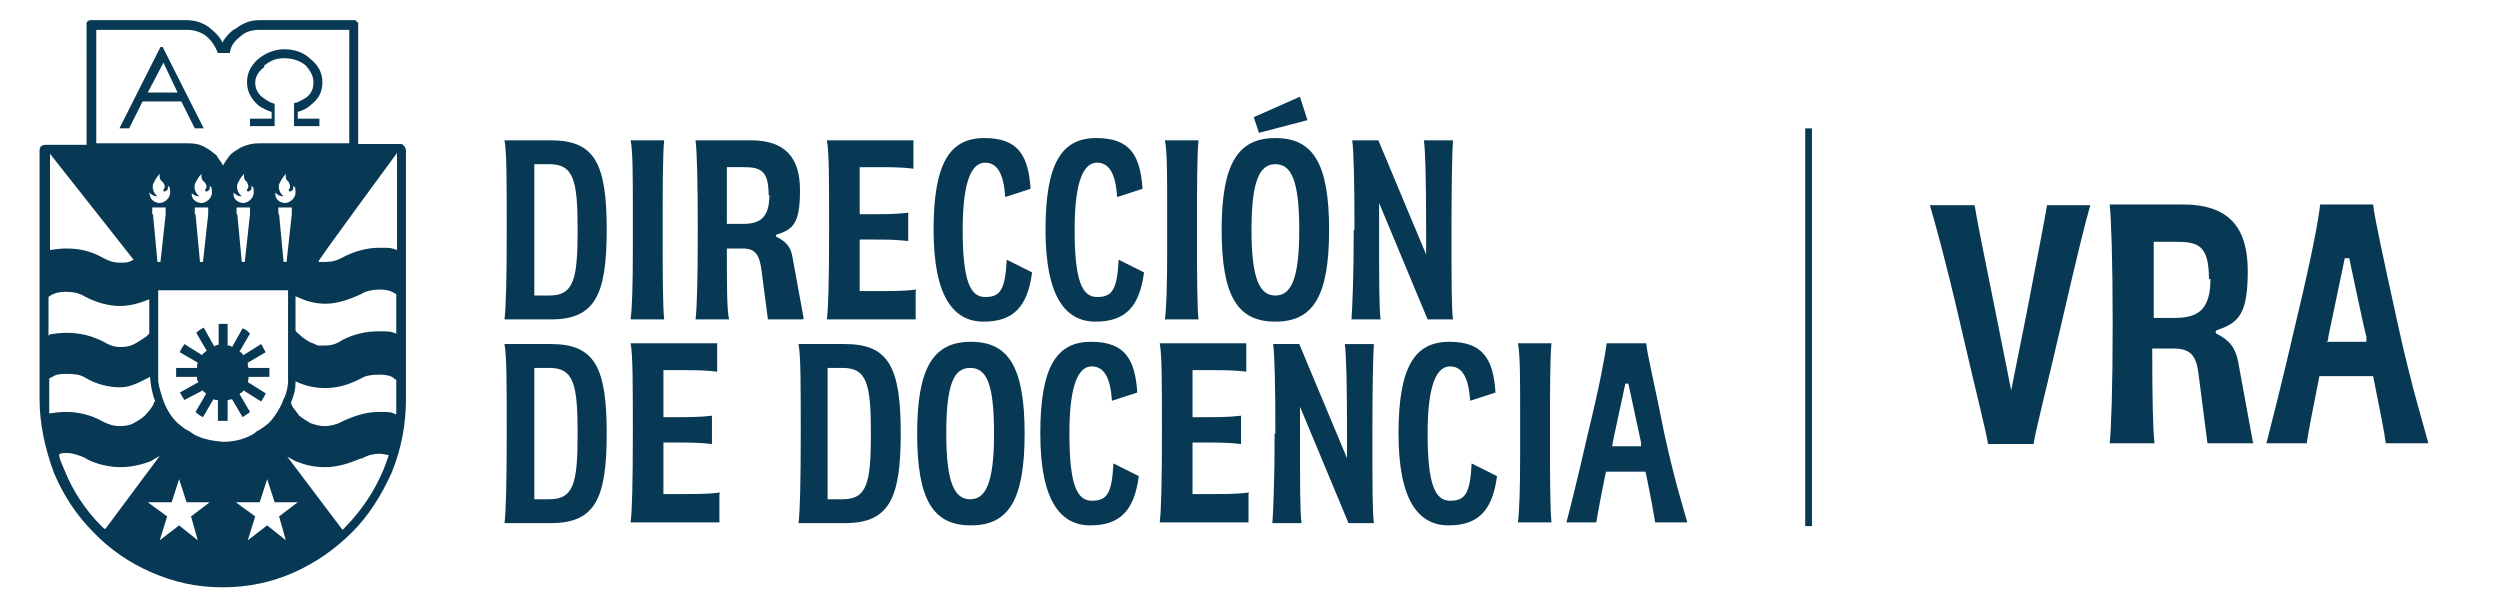
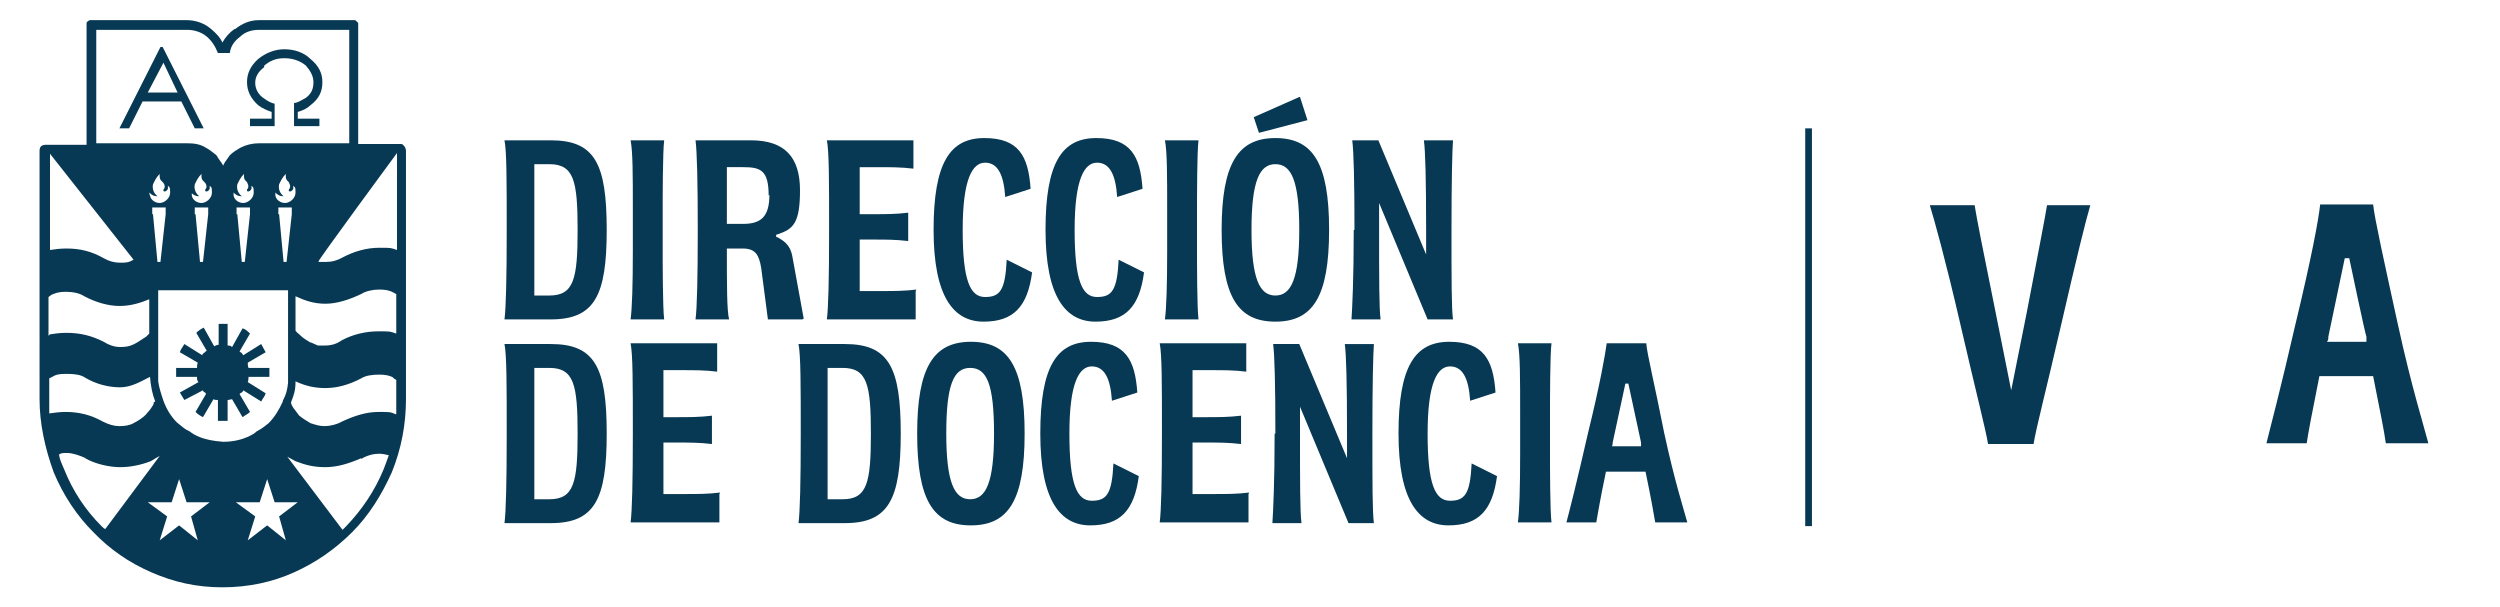
<svg xmlns="http://www.w3.org/2000/svg" id="Capa_1" data-name="Capa 1" version="1.1" viewBox="0 0 335 81.4">
  <defs>
    <style>
      .cls-1 {
        fill: #083954;
        stroke-width: 0px;
      }
    </style>
  </defs>
  <g>
    <path class="cls-1" d="M37.4,28.7l.6,6.4h.4l.7-6.4v-.9h-1.8v.9ZM36.9,25.8c0,.2,0,.4,0,.4.1.6.7,1,1.3,1s1.4-.6,1.4-1.4-.1-.7-.3-.9c0,.2,0,.3,0,.4-.2.4-.5.4-.6.3v-.2c.4-.4,0-.9,0-1-.5-.4-.4-.7-.4-1.1-.5.5-.7,1-.9,1.4-.1.5,0,1.1.6,1.6-.6,0-.9-.3-1.1-.5ZM31.3,25.8c0,.2,0,.4,0,.4.1.6.7,1,1.3,1s1.4-.6,1.4-1.4-.1-.7-.3-.9c0,.2,0,.3,0,.4-.2.4-.5.4-.6.3v-.2c.4-.4,0-.9,0-1-.5-.4-.4-.7-.4-1.1-.5.5-.7,1-.9,1.4-.1.5,0,1.1.6,1.6-.6,0-.9-.3-1.1-.5ZM31.8,28.7l.6,6.4h.4l.7-6.4v-.9h-1.8v.9ZM26.2,28.7l.6,6.4h.4l.7-6.4v-.9h-1.8v.9ZM25.7,25.8c0,.2,0,.4,0,.4.1.6.7,1,1.3,1s1.4-.6,1.4-1.4-.1-.7-.3-.9c0,.2,0,.3,0,.4-.2.4-.5.4-.6.3v-.2c.4-.4,0-.9-.1-1-.5-.4-.4-.7-.4-1.1-.5.5-.7,1-.9,1.4-.1.5,0,1.1.6,1.6-.6,0-.9-.3-1.1-.5ZM20,25.8c0,.2.1.4.1.4.1.6.7,1,1.3,1s1.4-.6,1.4-1.4-.1-.7-.3-.9c0,.2,0,.3,0,.4-.2.4-.5.4-.6.3v-.2c.4-.4,0-.9-.1-1-.5-.4-.4-.7-.4-1.1-.5.5-.7,1-.9,1.4-.1.5,0,1.1.6,1.6-.6,0-.9-.3-1.1-.5ZM20.5,28.7l.6,6.4h.4l.7-6.4v-.9h-1.8v.9ZM31.5,3.9c.9-.7,1.9-1.2,3.2-1.2h12.7c.2,0,.3,0,.4.2.1,0,.1.1.2.2v16.2h5.8c.1,0,.2.1.3.2.2.2.3.5.3.7v33.3c0,3.3-.6,6.6-1.9,9.8-1.4,3.1-3.1,5.8-5.3,8-2.3,2.3-4.9,4.1-7.8,5.4-2.9,1.3-6.1,2-9.6,2s-6.5-.7-9.5-2c-3-1.3-5.6-3.1-7.8-5.4-2.2-2.2-4-4.9-5.3-8-1.2-3.3-1.9-6.6-1.9-9.8V20.3c0-.2,0-.5.2-.7.1-.1.4-.2.6-.2h5.5V3.1c0,0,0-.1.1-.2.1-.1.3-.2.4-.2h12.9c1.2,0,2.4.4,3.3,1.2.6.5,1.2,1.1,1.5,1.8.4-.7.9-1.3,1.6-1.8ZM30.8,7.1h-1.6c-.4-1-.9-1.7-1.5-2.2-.7-.6-1.7-.9-2.6-.9h-12.2v15.2h12.2c.9,0,1.7.1,2.5.6.4.2.9.6,1.4,1,.4.7.8,1.1.9,1.4.1-.3.4-.7.9-1.4.4-.4.9-.7,1.4-1,.8-.4,1.6-.6,2.5-.6h12.1V4h-12.1c-1,0-1.9.3-2.5.9-.8.6-1.3,1.3-1.4,2.2ZM42.7,35.1c.3,0,.6,0,.9,0,.9,0,1.6-.2,2.3-.6,1.5-.8,3.2-1.3,4.9-1.3s1.5,0,2.4.3v-13s-10.6,14.4-10.5,14.5ZM40.2,44.9c.4.4.9.7,1.4,1h.1c.4.2.7.3.9.4.3,0,.6,0,.9,0,.9,0,1.6-.2,2.3-.7,1.5-.8,3.2-1.2,4.9-1.2s1.5,0,2.4.3v-5.3c-.1,0-.3-.2-.4-.2-.5-.3-1.1-.4-1.9-.4s-1.8.2-2.4.6c-1.7.8-3.3,1.3-4.8,1.3s-2.7-.4-4-1v4.6c.1.2.5.5.5.5ZM6.7,20.6v12.9c.6-.1,1.4-.2,2.2-.2,1.9,0,3.4.4,5,1.3.7.4,1.4.6,2.2.6s1.1,0,1.8-.4l-11.2-14.2ZM6.7,44.8c.6-.1,1.4-.2,2.2-.2,1.9,0,3.4.4,5,1.2.6.4,1.4.7,2.2.7s1.3-.1,1.9-.4c.6-.3,1.1-.7,1.6-1l.4-.4v-4.6c-1.2.5-2.5.9-4,.9s-3.2-.5-4.7-1.3c-.6-.4-1.5-.6-2.5-.6s-1.4.2-1.9.4l-.4.3s0,5.2,0,5.2ZM21.2,51.1c.1.8.4,1.7.7,2.6.4,1.1,1,2.1,1.8,2.9.4.3.8.7,1.3,1,0,0,.2.1.4.2.4.3.7.5,1.2.7.9.4,2,.6,3.3.7,1.4,0,2.5-.3,3.4-.7.4-.2.8-.4,1.1-.7.4-.2.7-.4,1.1-.7.1-.1.4-.3.5-.4.8-.8,1.4-1.8,1.9-2.9,0-.1,0-.2.1-.3.3-.6.5-1.2.6-2.2v-12.4h-17.4v11.3c0,.3,0,.7,0,1ZM20.8,53.8c-.4-1-.6-2.1-.7-3.3-1.2.6-2.5,1.4-4,1.4s-3.2-.4-4.7-1.3c-.6-.4-1.4-.5-2.5-.5s-1.4.1-1.9.4l-.4.2v2.9c0,.6,0,1.2,0,1.8.7-.1,1.4-.2,2.2-.2,1.8,0,3.4.4,5,1.3.8.4,1.5.6,2.2.6s1.4-.1,1.9-.4c.6-.3,1.2-.7,1.6-1.1l.6-.7c.3-.4.4-.6.5-.8v-.2ZM11.5,61.4c-.9-.4-1.8-.7-2.5-.7s-.7,0-1.1.2c.1.7.4,1.3.7,2,1.2,3,2.9,5.5,5,7.6.1.1.3.3.5.4l7.3-9.8c-.4.2-.7.4-1.2.7-1.3.5-2.7.8-4.1.8s-3.3-.4-4.7-1.2ZM24,70.4l2.5,2-.9-3.2,2.5-1.9h-3.1l-1-3.1-1,3.1h-3.2l2.6,1.9-1,3.2,2.6-2ZM53.1,55.5c0-.7,0-1.3,0-1.8v-2.8c-.2-.1-.4-.2-.4-.3-.5-.3-1.1-.4-1.9-.4s-1.8.1-2.4.5c-1.7.9-3.3,1.3-4.8,1.3s-2.7-.3-4-.9c0,1.2-.2,1.8-.6,2.8,0,.5.6,1.1,1.1,1.8h0c.5.4,1,.7,1.5,1,.6.2,1.2.4,1.9.4s1.6-.2,2.3-.6c1.7-.8,3.3-1.3,4.9-1.3s1.6,0,2.3.3ZM48.4,61.4c-1.6.7-3.2,1.2-4.8,1.2s-2.7-.3-4-.8c-.4-.2-.7-.4-1.1-.6l7.4,9.8.5-.5c2.1-2.2,3.8-4.7,5-7.6.3-.8.5-1.3.7-1.9-.4-.1-.9-.2-1.3-.2-.7,0-1.6.2-2.4.7ZM38.3,72.4l-.9-3.2,2.5-1.9h-3.1l-1-3.1-1,3.1h-3.2l2.6,1.9-1,3.2,2.6-2,2.5,2Z" />
    <path class="cls-1" d="M35.4,9c-.8.6-1.2,1.3-1.2,2.1s.4,1.6,1.2,2.1c.4.3.9.6,1.4.7v3h-3.3v-1h2.9v-.9c-.6-.2-1.3-.5-1.8-.9-1-.9-1.5-1.9-1.5-3.1s.5-2.2,1.5-3.1c1-.8,2.2-1.3,3.5-1.3s2.6.4,3.5,1.3c1.1.9,1.6,1.9,1.6,3.1,0,1.2-.4,2.2-1.6,3.1-.4.4-1,.7-1.7.9v.9h2.9v1h-3.4v-3.1c.4,0,.9-.3,1.6-.7.8-.6,1-1.3,1-2.1s-.4-1.5-1-2.2c-.7-.6-1.7-1-2.9-1s-2,.4-2.7,1Z" />
    <path class="cls-1" d="M26.1,17.2l-1.8-3.6h-5.2l-1.8,3.6h-1.3l5.5-10.9h.3l5.5,10.9h-1.2ZM23.8,12.4l-1.9-4-2.1,4h4Z" />
    <path class="cls-1" d="M29.3,46.3v-2.9h1.2v2.9c.2,0,.4,0,.6.2l1.4-2.5c.4.1.7.4,1,.7l-1.4,2.4c0,0,.1.1.3.2,0,0,.1.2.2.3l2.4-1.5c.2.4.4.7.6,1.1l-2.4,1.4c0,.2,0,.4.1.7h2.8v1.2h-2.8c0,.2,0,.4-.1.7l2.4,1.5c-.1.4-.4.7-.6,1.1l-2.4-1.5c0,.1-.1.2-.2.3-.1,0-.2.1-.3.2l1.4,2.4c-.3.3-.6.4-1,.7l-1.4-2.4c-.2,0-.4.1-.6.1v2.8h-.7c0,0-.6,0-.6,0v-2.8c-.2,0-.4,0-.6-.1l-1.4,2.4c-.4-.2-.7-.4-1-.7l1.4-2.4c0-.1-.1-.2-.3-.3,0,0-.1-.1-.1-.2l-2.5,1.3c-.2-.3-.4-.7-.6-1l2.5-1.4c-.2-.2-.2-.4-.2-.7h-2.8v-1.2h2.8c0-.2,0-.4.1-.7l-2.4-1.4c.1-.4.4-.7.6-1.1l2.4,1.5c0-.1.1-.2.2-.3.1,0,.2-.2.4-.3l-1.4-2.4c.3-.3.6-.5,1-.7l1.4,2.5c.2-.1.4-.2.6-.2Z" />
  </g>
  <g>
    <path class="cls-1" d="M81.3,30.8c0,8.8-1.6,12-7.5,12h-6.2c.2-1.5.3-5.5.3-12s0-10.5-.3-12h6.2c5.9,0,7.5,3.1,7.5,12ZM77.4,30.8c0-6.6-.5-8.8-3.8-8.8h-2v17.6h2c3.3,0,3.8-2.2,3.8-8.8Z" />
    <path class="cls-1" d="M84.8,33.6v-5.5c0-4.6,0-7.8-.3-9.3h4.5c-.2,1.5-.2,7.9-.2,9.3v5.5c0,1.4,0,7.7.2,9.2h-4.5c.2-1.5.3-4.6.3-9.2Z" />
    <path class="cls-1" d="M107.5,42.8h-4.6l-.9-6.9c-.3-1.8-.8-2.6-2.5-2.6h-2.1c0,5,0,8.3.3,9.5h-4.5c.2-1.5.3-5.5.3-12s-.1-10.5-.3-12h7.4c4.6,0,6.6,2.3,6.6,6.7s-.9,5.2-3,5.9c-.2,0-.2.1-.2.2s0,.2.2.2c.6.4,1.7.8,2,2.7l1.5,8.2ZM103,26.2c0-3.4-1.1-3.8-3.4-3.8h-2.2c0,2,0,4.5,0,7.6h2.2c2.4,0,3.5-1,3.5-3.9Z" />
    <path class="cls-1" d="M122.7,39v3.8h-11.9c.2-1.5.3-5.4.3-12s0-10.5-.3-12h11.6v3.8c-1.6-.2-3.1-.2-4.7-.2h-2.5v6.3h1.8c1.6,0,3.1,0,4.7-.2v3.8c-1.6-.2-3.1-.2-4.7-.2h-1.8v6.9h2.9c1.6,0,3.1,0,4.7-.2Z" />
    <path class="cls-1" d="M125.1,30.8c0-9,2.2-12.3,6.8-12.3s5.9,2.4,6.2,6.8l-3.4,1.1c-.2-3-1-4.6-2.7-4.6s-3,2.2-3,9,1,9,3,9,2.7-.9,2.9-5l3.4,1.7c-.6,4.6-2.5,6.6-6.5,6.6s-6.7-3.3-6.7-12.3Z" />
    <path class="cls-1" d="M140.1,30.8c0-9,2.2-12.3,6.8-12.3s5.9,2.4,6.2,6.8l-3.4,1.1c-.2-3-1-4.6-2.7-4.6s-3,2.2-3,9,1,9,3,9,2.7-.9,2.9-5l3.4,1.7c-.6,4.6-2.5,6.6-6.5,6.6s-6.7-3.3-6.7-12.3Z" />
    <path class="cls-1" d="M156.4,33.6v-5.5c0-4.6,0-7.8-.3-9.3h4.5c-.2,1.5-.2,7.9-.2,9.3v5.5c0,1.4,0,7.7.2,9.2h-4.5c.2-1.5.3-4.6.3-9.2Z" />
    <path class="cls-1" d="M163.7,30.8c0-8.9,2.2-12.3,7.2-12.3s7.2,3.3,7.2,12.3-2.2,12.3-7.2,12.3-7.2-3.3-7.2-12.3ZM174.1,30.8c0-6.7-1.1-8.8-3.2-8.8s-3.2,2.2-3.2,8.8,1.1,8.8,3.2,8.8,3.2-2.2,3.2-8.8ZM174.2,13l1,3.1-6.5,1.7-.7-2.1,6.1-2.7Z" />
    <path class="cls-1" d="M181.5,30.8c0-6.5-.1-10.5-.3-12h3.5l6.4,15.3h0v-3.3c0-6.7-.1-10.6-.3-12h3.9c-.1,1.4-.2,5.4-.2,12s0,10.5.2,12h-3.4l-6.5-15.6h0v3.5c0,6.8,0,10.6.2,12.1h-3.9c.1-1.5.3-5.4.3-12Z" />
    <path class="cls-1" d="M81.3,58.1c0,8.8-1.6,12-7.5,12h-6.2c.2-1.5.3-5.5.3-12s0-10.5-.3-12h6.2c5.9,0,7.5,3.1,7.5,12ZM77.4,58.1c0-6.6-.5-8.8-3.8-8.8h-2v17.6h2c3.3,0,3.8-2.2,3.8-8.8Z" />
    <path class="cls-1" d="M96.4,66.2v3.8h-11.9c.2-1.5.3-5.4.3-12s0-10.5-.3-12h11.6v3.8c-1.6-.2-3.1-.2-4.7-.2h-2.5v6.3h1.8c1.6,0,3.1,0,4.7-.2v3.8c-1.6-.2-3.1-.2-4.7-.2h-1.8v6.9h2.9c1.6,0,3.1,0,4.7-.2Z" />
    <path class="cls-1" d="M120.7,58.1c0,8.8-1.6,12-7.5,12h-6.2c.2-1.5.3-5.5.3-12s0-10.5-.3-12h6.2c5.9,0,7.5,3.1,7.5,12ZM116.7,58.1c0-6.6-.5-8.8-3.8-8.8h-2v17.6h2c3.3,0,3.8-2.2,3.8-8.8Z" />
    <path class="cls-1" d="M122.9,58.1c0-8.9,2.2-12.3,7.2-12.3s7.2,3.3,7.2,12.3-2.2,12.3-7.2,12.3-7.2-3.3-7.2-12.3ZM133.2,58.1c0-6.7-1-8.8-3.2-8.8s-3.2,2.2-3.2,8.8,1.1,8.8,3.2,8.8,3.2-2.2,3.2-8.8Z" />
    <path class="cls-1" d="M139.4,58.1c0-9,2.2-12.3,6.8-12.3s5.9,2.4,6.2,6.8l-3.4,1.1c-.2-3-1-4.6-2.7-4.6s-3,2.2-3,9,1,9,3,9,2.7-.9,2.9-5l3.4,1.7c-.6,4.6-2.5,6.6-6.5,6.6s-6.7-3.3-6.7-12.3Z" />
    <path class="cls-1" d="M167.3,66.2v3.8h-11.9c.2-1.5.3-5.4.3-12s0-10.5-.3-12h11.6v3.8c-1.6-.2-3.1-.2-4.7-.2h-2.5v6.3h1.8c1.6,0,3.1,0,4.7-.2v3.8c-1.6-.2-3.1-.2-4.7-.2h-1.8v6.9h2.9c1.6,0,3.1,0,4.7-.2Z" />
    <path class="cls-1" d="M170.9,58.1c0-6.5-.1-10.5-.3-12h3.5l6.4,15.3h0v-3.3c0-6.7-.1-10.6-.3-12h3.9c-.1,1.4-.2,5.4-.2,12s0,10.5.2,12h-3.4l-6.5-15.6h0v3.5c0,6.8,0,10.6.2,12.1h-3.9c.1-1.5.3-5.4.3-12Z" />
    <path class="cls-1" d="M187.4,58.1c0-9,2.2-12.3,6.8-12.3s5.9,2.4,6.2,6.8l-3.4,1.1c-.2-3-1-4.6-2.7-4.6s-3,2.2-3,9,1,9,3,9,2.7-.9,2.9-5l3.4,1.7c-.6,4.6-2.5,6.6-6.5,6.6s-6.7-3.3-6.7-12.3Z" />
    <path class="cls-1" d="M203.7,60.8v-5.5c0-4.6,0-7.8-.3-9.3h4.5c-.2,1.5-.2,7.9-.2,9.3v5.5c0,1.4,0,7.7.2,9.2h-4.5c.2-1.5.3-4.6.3-9.2Z" />
    <path class="cls-1" d="M220.6,63.2h-5.4c-.8,3.8-1.1,5.7-1.3,6.8h-4c.4-1.5,1.4-5.4,2.9-12,1.6-6.5,2.3-10.5,2.5-12h5.3c.1,1.4,1.1,5.4,2.4,12,1.4,6.5,2.7,10.5,3.1,12h-4.3c-.2-1.1-.5-3-1.3-6.8ZM219.9,59.8v-.5c0,0-1.7-7.9-1.7-7.9h-.4l-1.7,7.9c0,.2,0,.3-.1.5h4Z" />
  </g>
  <g>
    <path class="cls-1" d="M258.6,27.5h6c.3,1.9,1.1,5.9,2.8,14.3l2.1,10.5h0l2.1-10.5c1.6-8.4,2.4-12.4,2.7-14.3h5.8c-.6,2-1.9,7.3-3.9,16-2,8.7-3.4,14-3.7,16h-6.1c-.3-1.9-1.7-7.3-3.7-16-2-8.7-3.5-14-4.1-16Z" />
-     <path class="cls-1" d="M302,59.4h-6.2l-1.2-9.3c-.3-2.4-1-3.4-3.4-3.4h-2.8c0,6.7.1,11,.3,12.7h-6c.2-2,.4-7.3.4-16s-.2-14-.4-16h9.8c6.2,0,8.7,3.1,8.7,8.9s-1.2,6.9-4,7.9c-.2,0-.3.2-.3.3s0,.2.3.3c.8.5,2.2,1.1,2.7,3.6l2,10.9ZM296,37.4c0-4.6-1.5-5-4.5-5h-2.9c0,2.6,0,6.1,0,10.2h2.9c3.2,0,4.7-1.3,4.7-5.2Z" />
    <path class="cls-1" d="M318,50.4h-7.2c-1,5-1.5,7.6-1.7,9h-5.4c.5-2,1.9-7.3,3.9-16,2.1-8.7,3.1-14,3.3-16h7.1c.2,1.9,1.4,7.3,3.3,16,1.9,8.7,3.6,14,4.1,16h-5.7c-.2-1.5-.7-4-1.7-9ZM317.1,45.8v-.7c-.1,0-2.3-10.5-2.3-10.5h-.6l-2.2,10.5c0,.3,0,.5-.2.7h5.3Z" />
  </g>
  <rect class="cls-1" x="241.9" y="17.2" width=".9" height="53.3" />
</svg>